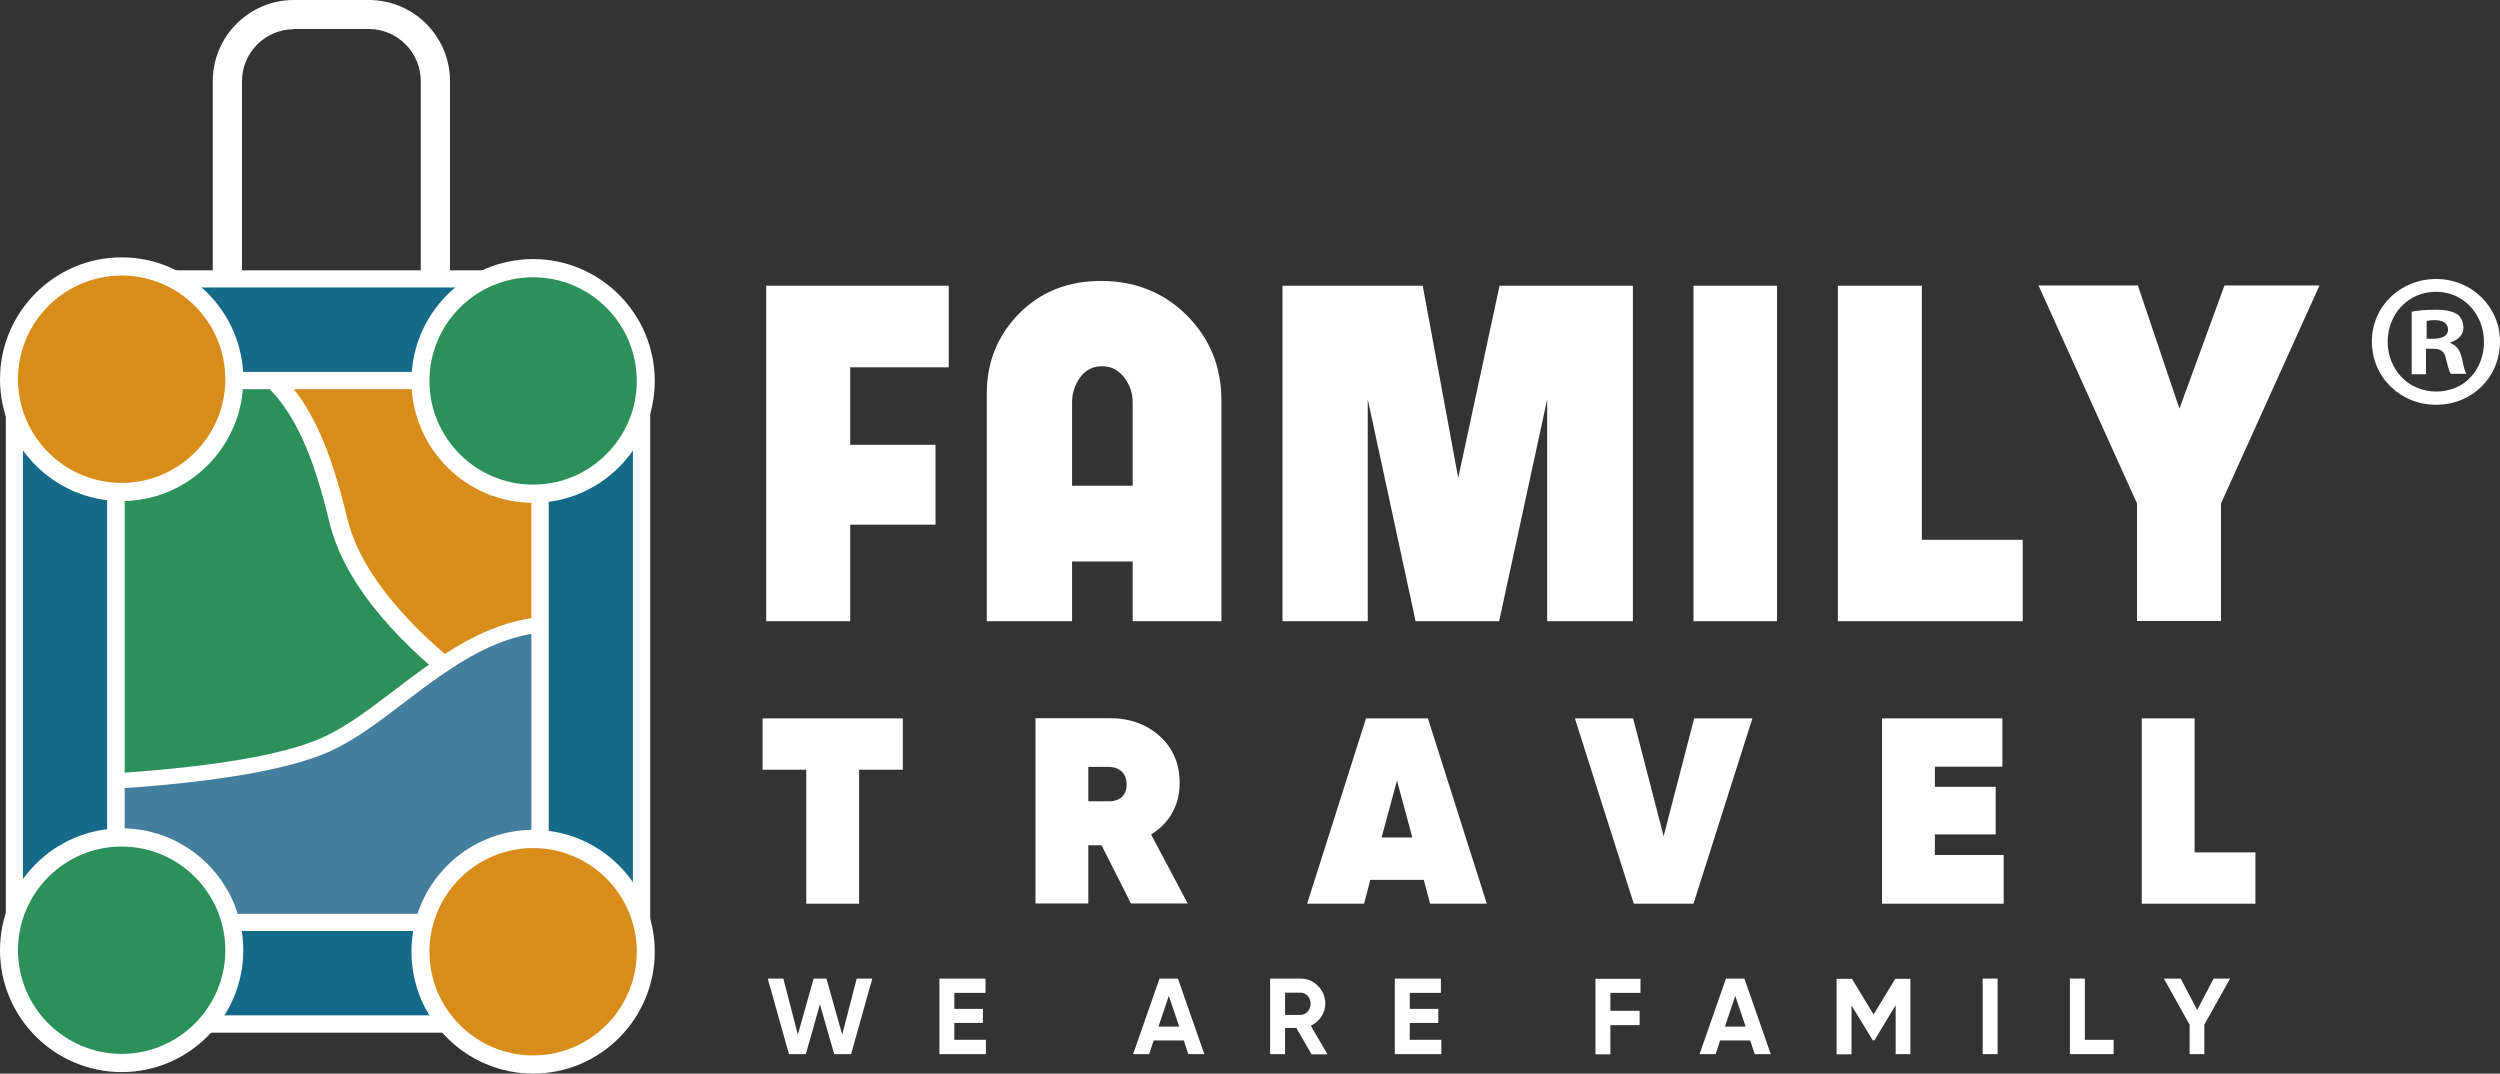
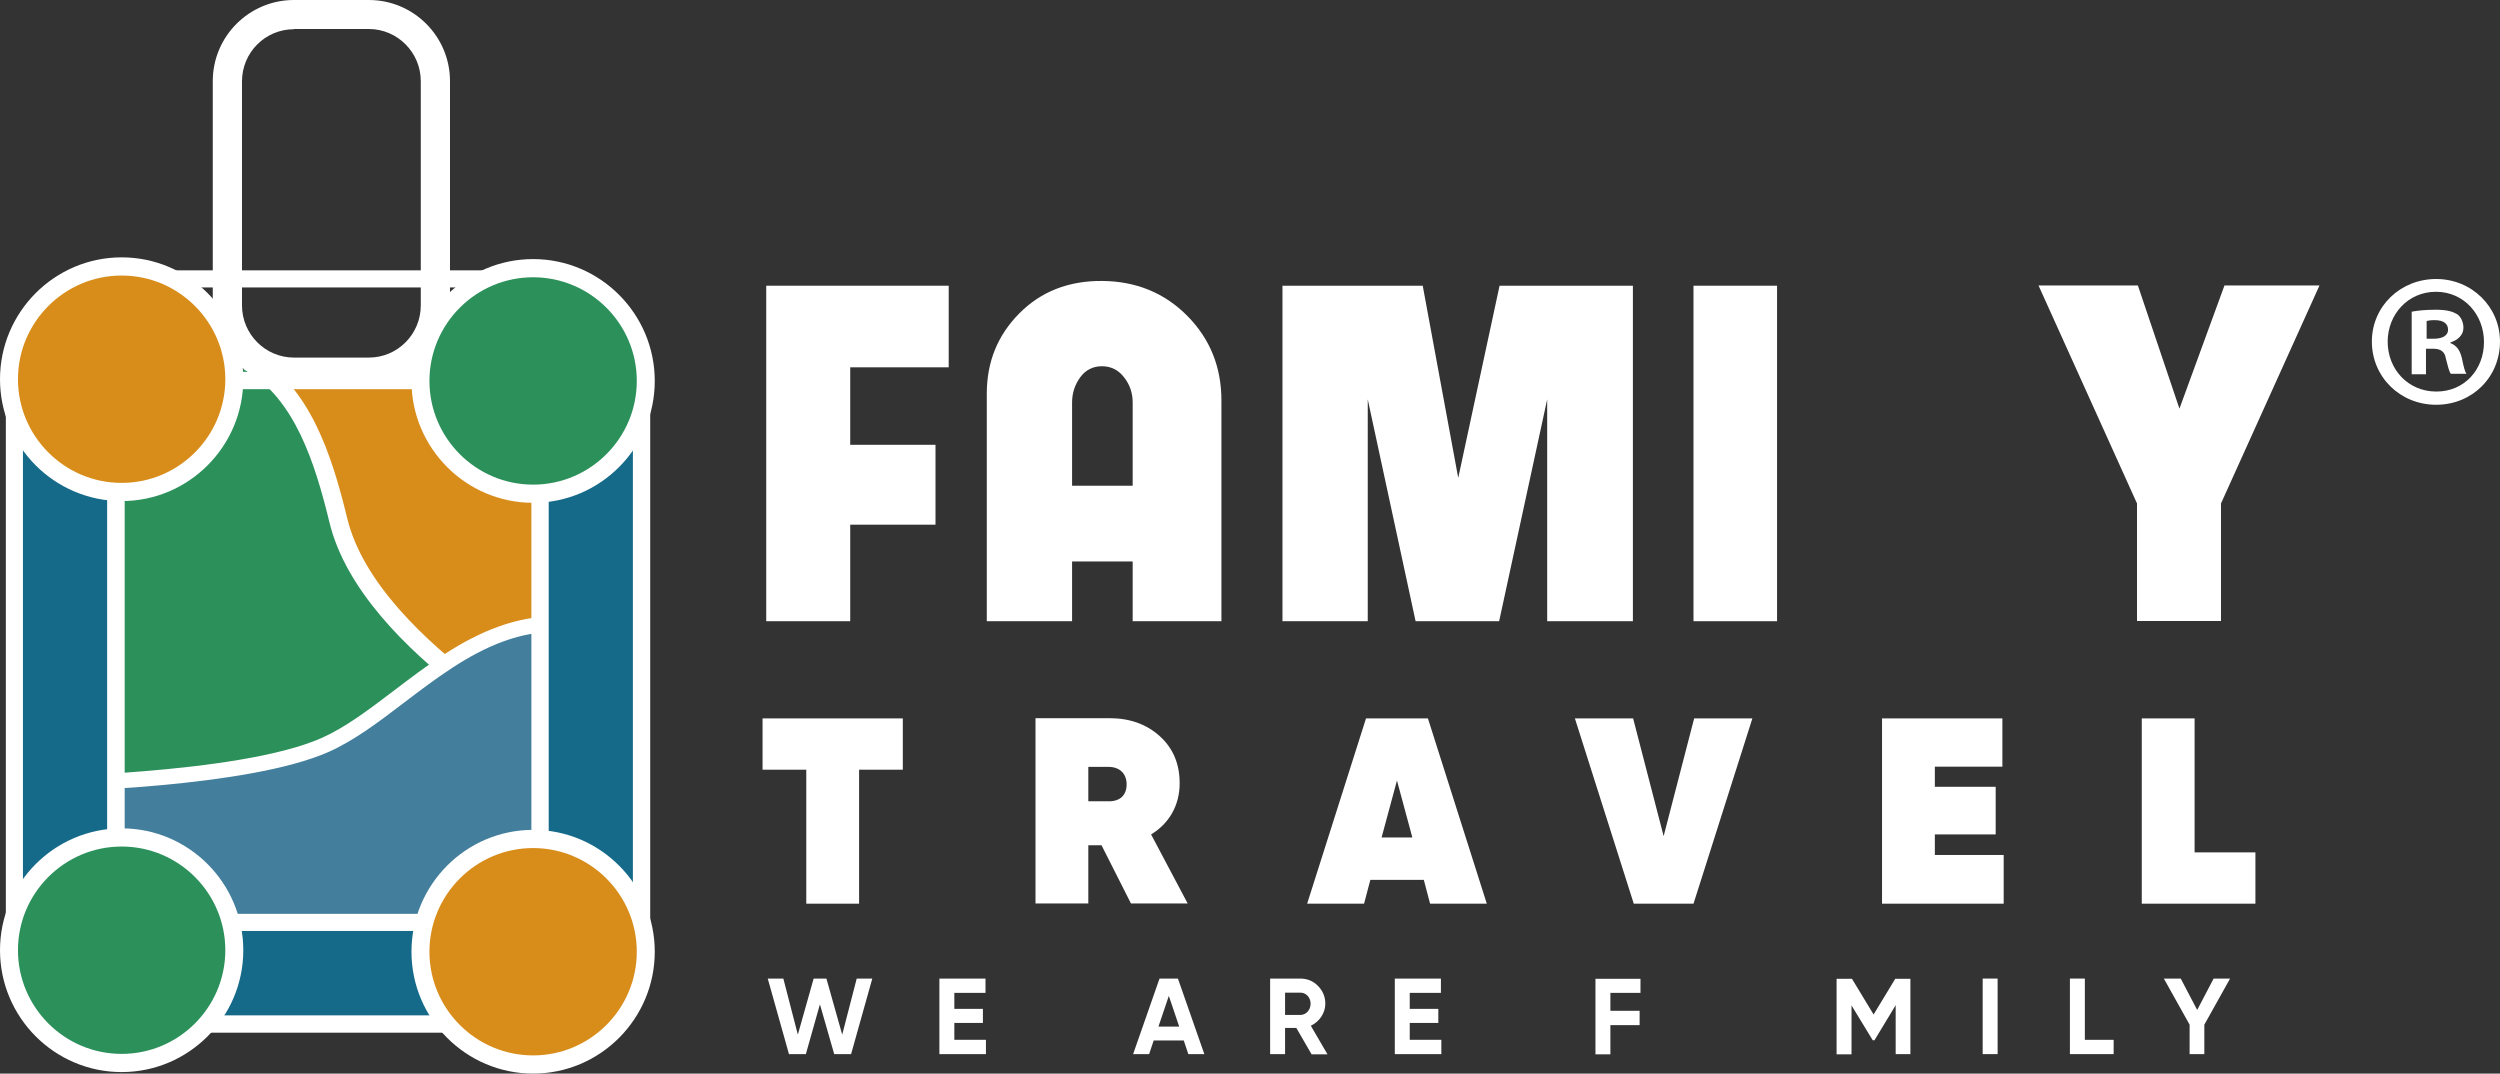
<svg xmlns="http://www.w3.org/2000/svg" id="Layer_2" data-name="Layer 2" viewBox="0 0 115.5 49.6">
  <rect x="0" y="0" width="115.5" height="49.6" fill="#333333" stroke="none" />
  <defs>
    <style>
      .cls-1 {
        fill: #fff;
      }

      .cls-2 {
        fill: #d88d1b;
      }

      .cls-3 {
        fill: #2b905a;
      }

      .cls-4 {
        fill: #156a8a;
      }

      .cls-5 {
        clip-path: url(#clippath);
      }

      .cls-6 {
        fill: none;
      }

      .cls-7 {
        fill: #437f9d;
      }
    </style>
    <clipPath id="clippath">
      <rect class="cls-6" x="3.87" y="17.06" width="22.65" height="28.95" />
    </clipPath>
  </defs>
  <g id="Layer_1-2" data-name="Layer 1">
    <g>
      <g>
        <g>
          <g>
            <path class="cls-1" d="m43.83,16.97h-4.55v3.58h3.94v3.69h-3.94v4.46h-3.88v-15.5h8.43v3.77Z" />
            <path class="cls-1" d="m56.43,28.7h-4.1v-2.76h-2.8v2.76h-3.94v-10.52c0-1.46.5-2.69,1.5-3.7,1-1.01,2.28-1.51,3.82-1.5,1.57.01,2.89.55,3.94,1.61,1.05,1.06,1.58,2.36,1.58,3.92v10.19Zm-4.1-6.26v-3.84c0-.44-.13-.83-.4-1.17-.26-.34-.61-.51-1.02-.51s-.76.17-1.01.52c-.25.35-.37.73-.37,1.16v3.84h2.8Z" />
            <path class="cls-1" d="m75.43,28.7h-3.95v-10.25l-2.22,10.25h-3.86l-2.21-10.25v10.25h-3.94v-15.5h6.48l1.64,8.88,1.91-8.88h6.16v15.5Z" />
            <path class="cls-1" d="m82.1,28.7h-3.86v-15.5h3.86v15.5Z" />
-             <path class="cls-1" d="m93.45,28.7h-8.54v-15.5h3.88v11.74h4.66v3.76Z" />
            <path class="cls-1" d="m107.16,13.19l-4.55,10.07v5.43h-3.88v-5.43l-4.55-10.07h4.59l1.92,5.69,2.08-5.69h4.39Z" />
          </g>
          <g>
            <path class="cls-1" d="m41.71,33.19v2.37h-2.02v6.19h-2.44v-6.19h-2.02v-2.37h6.48Z" />
            <path class="cls-1" d="m52.25,41.74l-1.36-2.69h-.61v2.69h-2.44v-8.56h3.42c.94,0,1.71.28,2.32.83.61.55.92,1.27.92,2.18,0,1.02-.49,1.86-1.32,2.36l1.69,3.19h-2.61Zm-1.97-6.31v1.59h.93c.53.01.84-.28.84-.78s-.32-.81-.84-.81h-.93Z" />
            <path class="cls-1" d="m66.07,41.75l-.29-1.1h-2.47l-.29,1.1h-2.63l2.72-8.56h2.86l2.72,8.56h-2.63Zm-2.24-3.06h1.42l-.71-2.63-.71,2.63Z" />
            <path class="cls-1" d="m75.48,41.75l-2.72-8.56h2.69l1.41,5.44,1.41-5.44h2.69l-2.72,8.56h-2.74Z" />
            <path class="cls-1" d="m89.39,39.5h3.18v2.25h-5.62v-8.56h5.56v2.23h-3.12v.93h2.81v2.2h-2.81v.95Z" />
            <path class="cls-1" d="m101.39,39.38h2.81v2.37h-5.25v-8.56h2.44v6.19Z" />
          </g>
          <g>
            <path class="cls-1" d="m36.45,48.7l-.98-3.49h.72l.67,2.59.73-2.59h.59l.73,2.59.67-2.59h.72l-.98,3.49h-.78l-.66-2.3-.65,2.3h-.78Z" />
            <path class="cls-1" d="m44.08,48.04h1.47v.66h-2.15v-3.49h2.13v.66h-1.44v.74h1.32v.65h-1.32v.78Z" />
            <path class="cls-1" d="m54.9,48.7l-.21-.63h-1.39l-.21.63h-.74l1.22-3.49h.85l1.22,3.49h-.75Zm-1.38-1.27h.96l-.48-1.42-.48,1.42Z" />
            <path class="cls-1" d="m60.59,48.7l-.7-1.21h-.52v1.21h-.69v-3.49h1.39c.32,0,.6.11.82.34.22.22.34.5.34.82,0,.43-.27.83-.67,1.02l.77,1.32h-.74Zm-1.22-2.84v1.03h.71c.26,0,.47-.23.47-.52s-.21-.51-.47-.51h-.71Z" />
            <path class="cls-1" d="m65.12,48.04h1.47v.66h-2.15v-3.49h2.13v.66h-1.44v.74h1.32v.65h-1.32v.78Z" />
            <path class="cls-1" d="m75.79,45.87h-1.39v.83h1.35v.66h-1.35v1.35h-.69v-3.49h2.08v.66Z" />
-             <path class="cls-1" d="m81.07,48.7l-.21-.63h-1.39l-.21.63h-.74l1.22-3.49h.85l1.22,3.49h-.75Zm-1.38-1.27h.96l-.48-1.42-.48,1.42Z" />
            <path class="cls-1" d="m88.26,45.21v3.49h-.68v-2.26l-.98,1.62h-.08l-.98-1.61v2.26h-.69v-3.49h.71l1,1.65,1-1.65h.71Z" />
            <path class="cls-1" d="m91.6,45.21h.69v3.49h-.69v-3.49Z" />
            <path class="cls-1" d="m96.32,48.04h1.33v.66h-2.02v-3.49h.69v2.83Z" />
            <path class="cls-1" d="m103.03,45.21l-1.19,2.13v1.36h-.68v-1.36l-1.19-2.13h.78l.76,1.45.76-1.45h.78Z" />
          </g>
        </g>
        <g>
          <g class="cls-5">
            <g>
              <rect class="cls-2" x="3.98" y="11.8" width="22.65" height="26" />
              <path class="cls-1" d="m26.97,38.14H3.64V11.46h23.33v26.67Zm-22.65-.67h21.98V12.13H4.32v25.33Z" />
            </g>
            <g>
              <path class="cls-3" d="m27.32,35.25s-10.21-5.07-11.69-11.21c-1.1-4.54-2.93-9.48-10.03-7.75-7.1,1.73-7.74,19.18-7.74,19.18l22.48,5.27,9.88-3.27-2.91-2.22Z" />
              <path class="cls-1" d="m20.37,41.17l-.11-.03-22.82-5.35v-.34c.04-.73.74-17.78,8.07-19.57,2.57-.63,4.71-.44,6.35.56,2.44,1.49,3.45,4.48,4.18,7.5,1.42,5.88,11.37,10.88,11.47,10.93l.07.04,3.54,2.7-10.75,3.56ZM-1.7,35.14l22.03,5.16,9.02-2.99-2.25-1.71c-.78-.39-10.4-5.33-11.88-11.47-.69-2.84-1.62-5.65-3.8-6.98-1.46-.89-3.33-1.04-5.72-.46C-.48,18.21-1.56,32.71-1.7,35.14Z" />
            </g>
            <g>
              <path class="cls-7" d="m1.09,36.25s9.97-.08,13.93-1.83c3.96-1.75,7.69-7.68,14.02-4.81,6.33,2.88.17,17.51.17,17.51l-22.51-.76-8.61-4.67,3.01-5.44Z" />
              <path class="cls-1" d="m29.45,47.49l-22.85-.77-9-4.88,3.28-5.94h.21c.1,0,9.94-.1,13.78-1.81,1.1-.49,2.19-1.32,3.35-2.2,2.93-2.23,6.26-4.75,10.96-2.61,6.57,2.99.61,17.37.36,17.98l-.1.23Zm-22.65-1.48l22.18.74c.73-1.85,5.44-14.31-.08-16.82-4.31-1.96-7.32.32-10.23,2.53-1.19.91-2.32,1.76-3.49,2.28-3.71,1.64-12.36,1.84-13.86,1.86l-2.73,4.94,8.22,4.46Z" />
            </g>
          </g>
          <path class="cls-1" d="m17.04,17.85h-3.46c-2.07,0-3.75-1.68-3.75-3.75V3.75c0-2.07,1.68-3.75,3.75-3.75h3.46c2.07,0,3.75,1.68,3.75,3.75v10.35c0,2.07-1.68,3.75-3.75,3.75ZM13.58,1.35c-1.33,0-2.4,1.08-2.4,2.41v10.35c0,1.33,1.08,2.41,2.4,2.41h3.46c1.33,0,2.4-1.08,2.4-2.41V3.75c0-1.33-1.08-2.41-2.4-2.41h-3.46Z" />
          <g>
            <rect class="cls-4" x=".66" y="17.53" width="4.69" height="27.44" />
            <path class="cls-1" d="m5.75,45.36H.27v-28.23h5.49v28.23Zm-4.69-.8h3.89v-26.64H1.06v26.64Z" />
          </g>
          <g>
            <rect class="cls-4" x="24.95" y="17.51" width="4.69" height="26.08" />
            <path class="cls-1" d="m30.04,43.99h-5.49v-26.88h5.49v26.88Zm-4.69-.8h3.89v-25.29h-3.89v25.29Z" />
          </g>
          <g>
            <rect class="cls-4" x="4.11" y="42.61" width="21.41" height="4.7" />
            <path class="cls-1" d="m25.92,47.71H3.71v-5.49h22.21v5.49Zm-21.41-.8h20.61v-3.9H4.51v3.9Z" />
          </g>
          <g>
-             <rect class="cls-4" x="4.11" y="12.89" width="21.41" height="4.7" />
            <path class="cls-1" d="m25.92,17.98H3.71v-5.49h22.21v5.49Zm-21.41-.8h20.61v-3.9H4.51v3.9Z" />
          </g>
          <g>
            <ellipse class="cls-3" cx="24.63" cy="17.6" rx="5.21" ry="5.21" />
            <path class="cls-1" d="m24.63,23.23c-3.1,0-5.62-2.53-5.62-5.63s2.52-5.63,5.62-5.63,5.62,2.53,5.62,5.63-2.52,5.63-5.62,5.63Zm0-10.42c-2.64,0-4.79,2.15-4.79,4.79s2.15,4.79,4.79,4.79,4.79-2.15,4.79-4.79-2.15-4.79-4.79-4.79Z" />
          </g>
          <g>
            <ellipse class="cls-2" cx="5.62" cy="17.52" rx="5.21" ry="5.21" />
            <path class="cls-1" d="m5.62,23.15c-3.1,0-5.62-2.53-5.62-5.63s2.52-5.63,5.62-5.63,5.62,2.53,5.62,5.63-2.52,5.63-5.62,5.63Zm0-10.42c-2.64,0-4.79,2.15-4.79,4.79s2.15,4.79,4.79,4.79,4.79-2.15,4.79-4.79-2.15-4.79-4.79-4.79Z" />
          </g>
          <g>
            <ellipse class="cls-3" cx="5.62" cy="43.9" rx="5.21" ry="5.21" />
            <path class="cls-1" d="m5.62,49.53c-3.1,0-5.62-2.53-5.62-5.63s2.52-5.63,5.62-5.63,5.62,2.53,5.62,5.63-2.52,5.63-5.62,5.63Zm0-10.42c-2.64,0-4.79,2.15-4.79,4.79s2.15,4.79,4.79,4.79,4.79-2.15,4.79-4.79-2.15-4.79-4.79-4.79Z" />
          </g>
          <g>
            <ellipse class="cls-2" cx="24.63" cy="43.97" rx="5.21" ry="5.21" />
            <path class="cls-1" d="m24.63,49.6c-3.1,0-5.62-2.53-5.62-5.63s2.52-5.63,5.62-5.63,5.62,2.53,5.62,5.63-2.52,5.63-5.62,5.63Zm0-10.42c-2.64,0-4.79,2.15-4.79,4.79s2.15,4.79,4.79,4.79,4.79-2.15,4.79-4.79-2.15-4.79-4.79-4.79Z" />
          </g>
        </g>
      </g>
      <path class="cls-1" d="m115.5,15.78c0,1.64-1.28,2.92-2.95,2.92s-2.97-1.29-2.97-2.92,1.32-2.89,2.97-2.89,2.95,1.29,2.95,2.89Zm-5.19,0c0,1.29.95,2.31,2.25,2.31s2.2-1.02,2.2-2.29-.93-2.32-2.22-2.32-2.23,1.04-2.23,2.31Zm1.78,1.51h-.67v-2.89c.26-.05.63-.09,1.11-.09.55,0,.79.09,1,.21.16.12.28.35.28.63,0,.32-.25.56-.6.67v.03c.28.11.44.32.53.7.09.44.14.62.21.72h-.72c-.09-.11-.14-.37-.23-.7-.05-.32-.23-.46-.6-.46h-.32v1.16Zm.02-1.64h.32c.37,0,.67-.12.67-.42,0-.26-.19-.44-.62-.44-.18,0-.3.02-.37.04v.83Z" />
    </g>
  </g>
</svg>